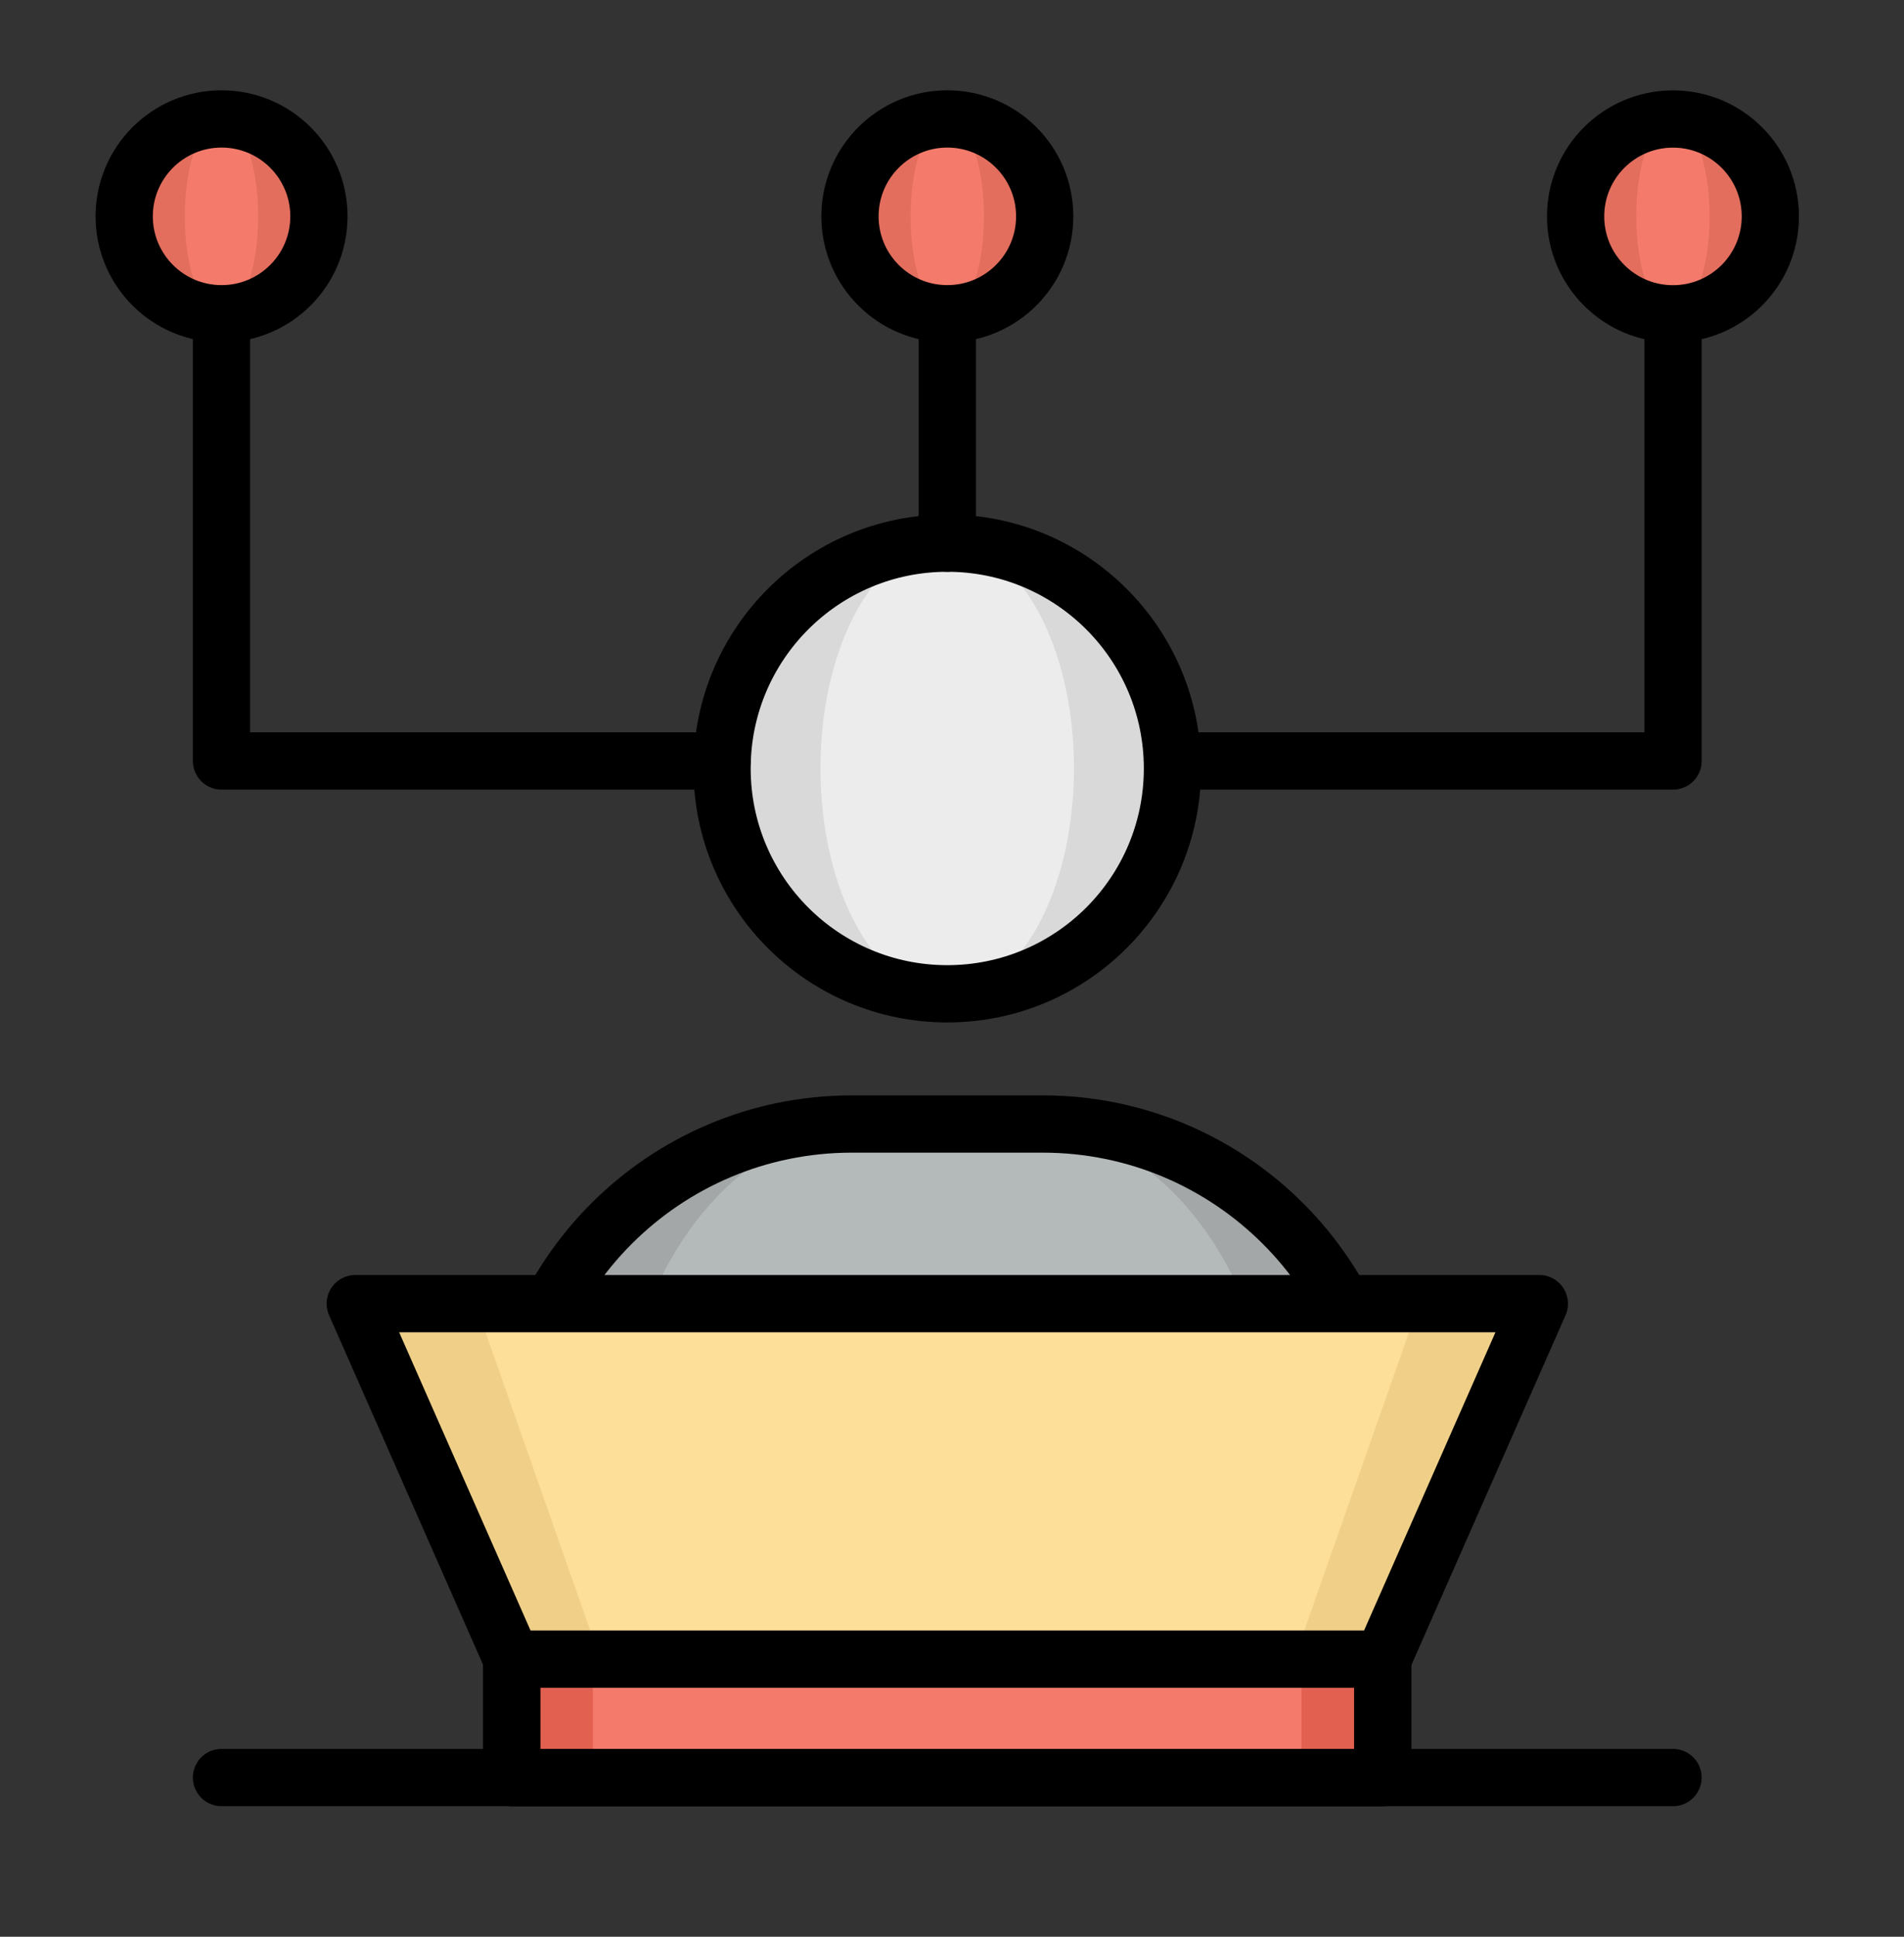
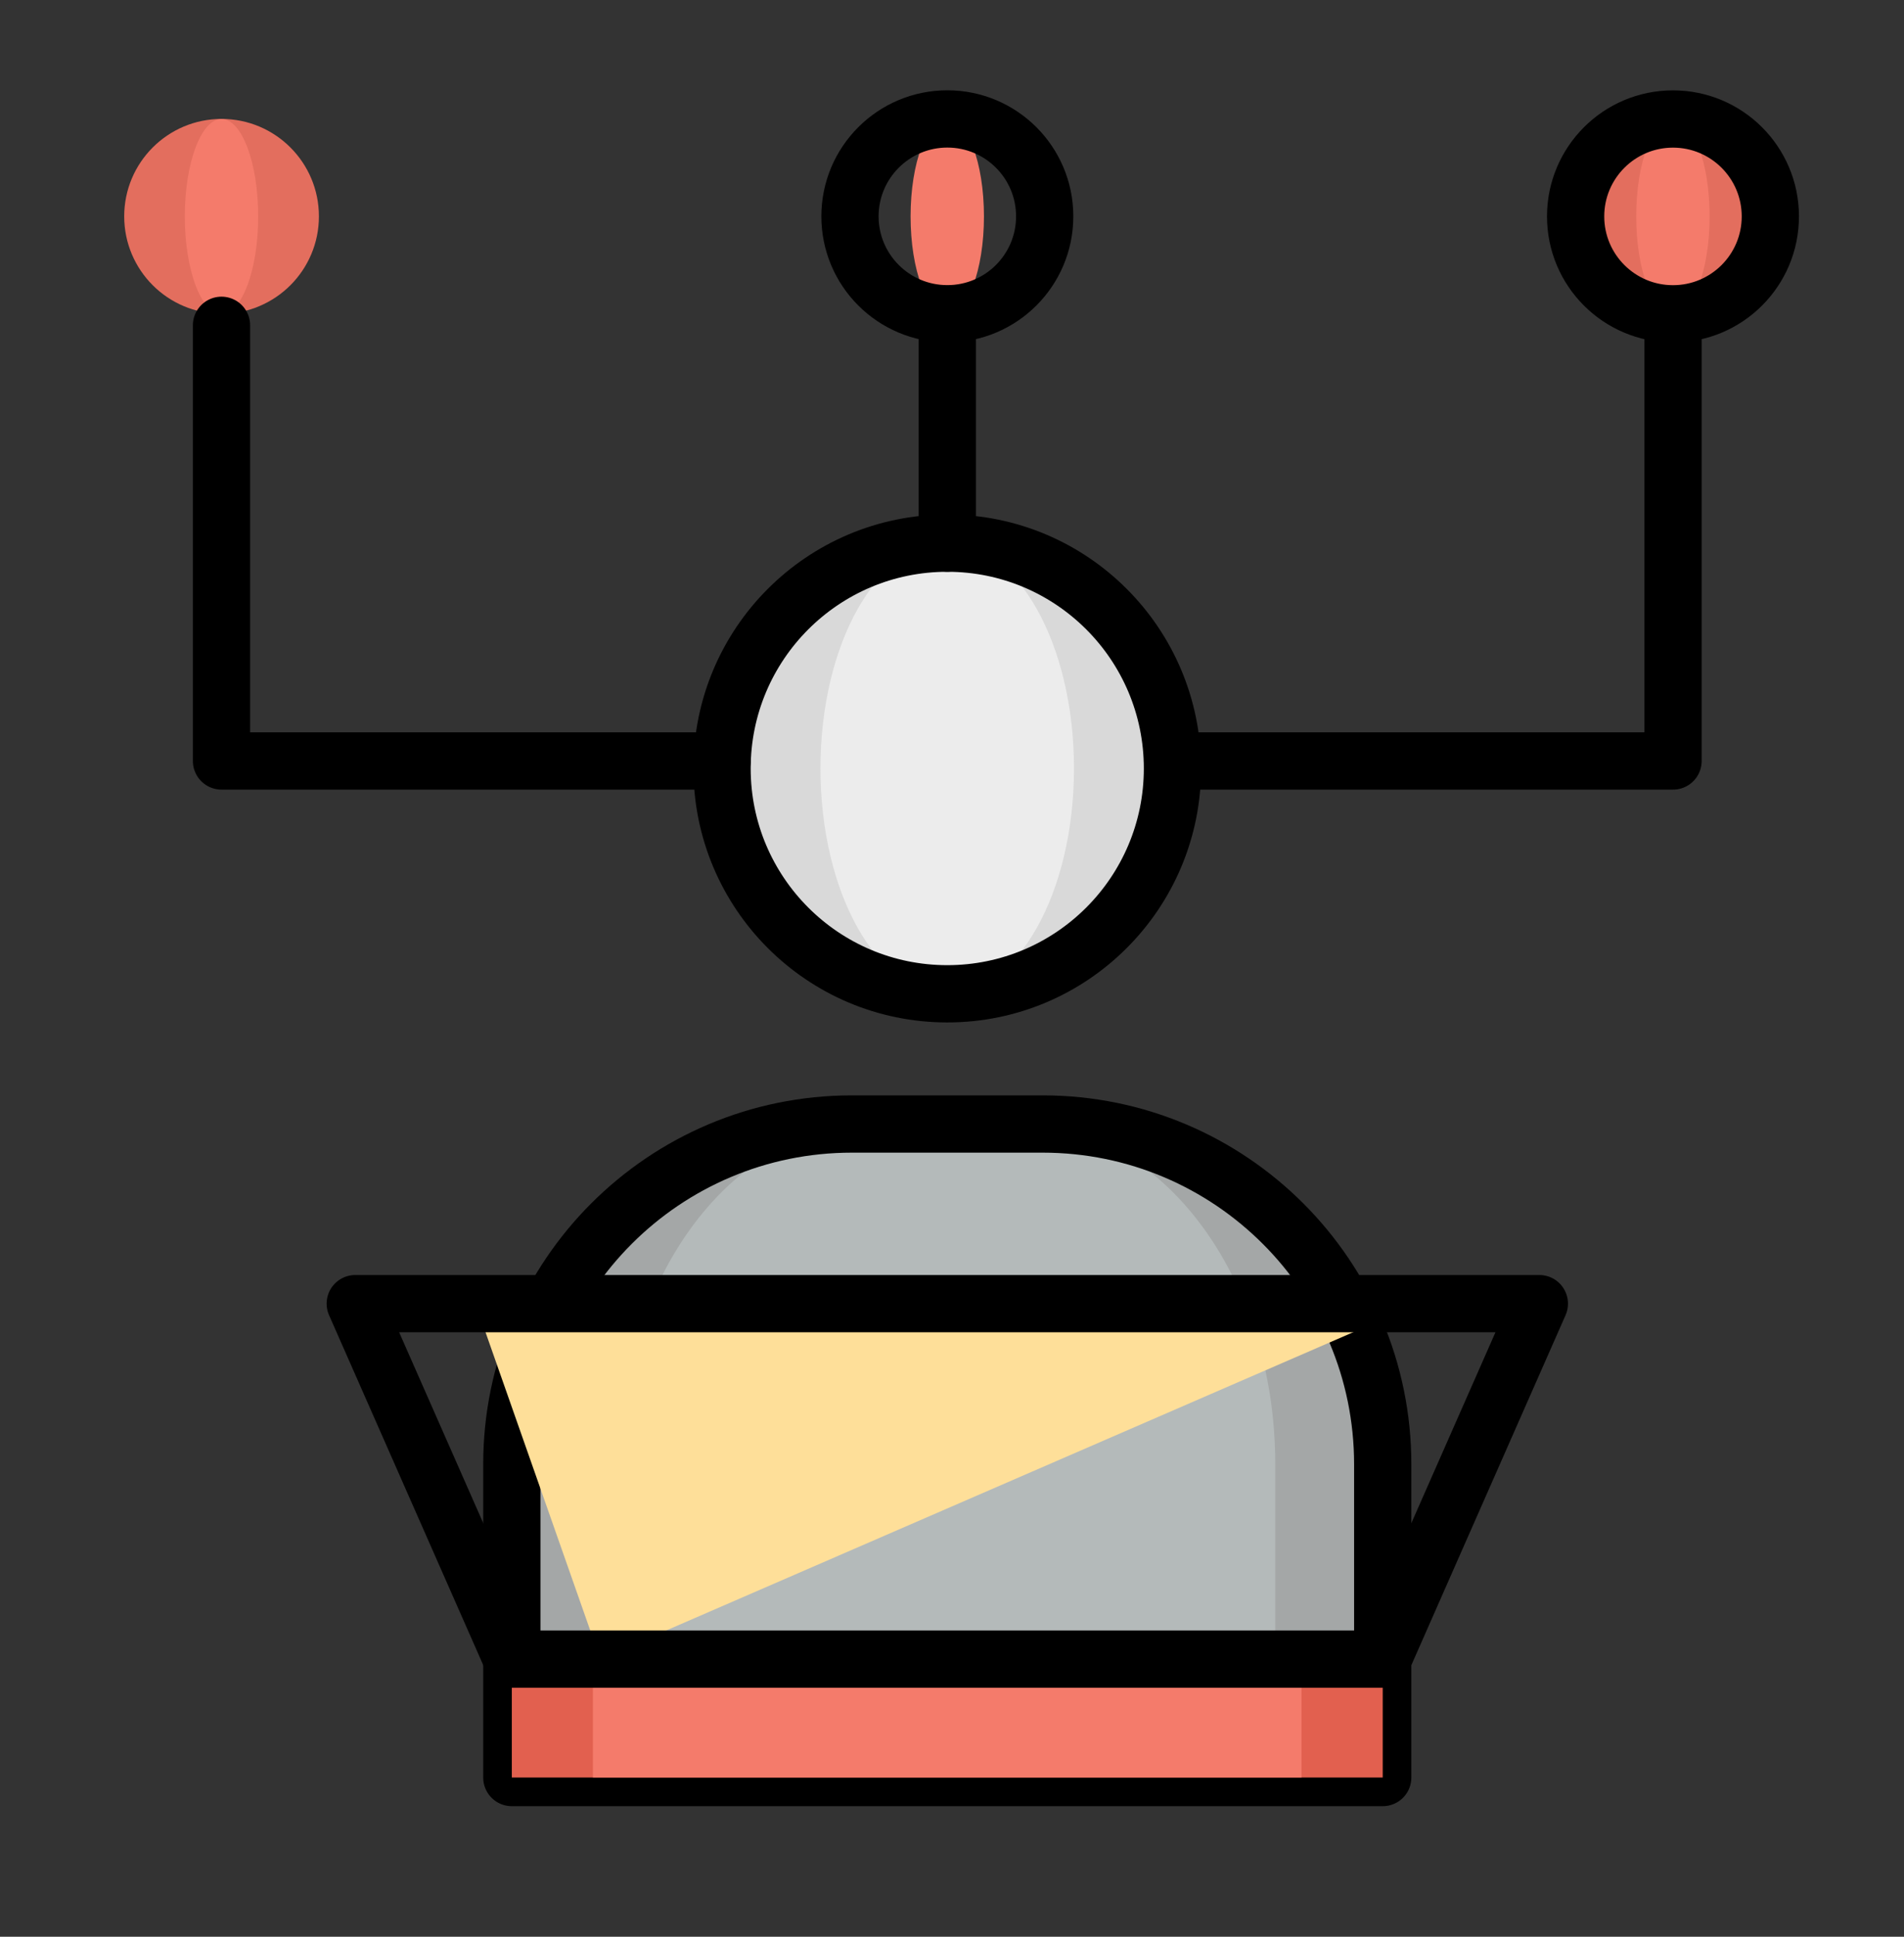
<svg xmlns="http://www.w3.org/2000/svg" width="60" height="61" viewBox="0 0 60 61" fill="none">
  <rect x="0" y="0" width="60" height="61" fill="#333333" stroke="none" />
  <path d="M6.982 9.882C8.677 9.882 10.05 8.509 10.05 6.814C10.05 5.12 8.677 3.746 6.982 3.746C5.288 3.746 3.914 5.12 3.914 6.814C3.914 8.509 5.288 9.882 6.982 9.882Z" fill="#E36E5E" />
-   <path d="M29.853 9.882C31.548 9.882 32.921 8.509 32.921 6.814C32.921 5.12 31.548 3.746 29.853 3.746C28.159 3.746 26.785 5.12 26.785 6.814C26.785 8.509 28.159 9.882 29.853 9.882Z" fill="#E36E5E" />
  <path d="M52.72 9.884C54.415 9.884 55.788 8.511 55.788 6.816C55.788 5.122 54.415 3.748 52.72 3.748C51.026 3.748 49.652 5.122 49.652 6.816C49.652 8.511 51.026 9.884 52.72 9.884Z" fill="#E36E5E" />
  <path d="M6.98 9.884C7.618 9.884 8.136 8.511 8.136 6.816C8.136 5.122 7.618 3.748 6.98 3.748C6.342 3.748 5.824 5.122 5.824 6.816C5.824 8.511 6.342 9.884 6.98 9.884Z" fill="#F47B6B" />
  <path d="M29.851 9.884C30.489 9.884 31.007 8.511 31.007 6.816C31.007 5.122 30.489 3.748 29.851 3.748C29.213 3.748 28.695 5.122 28.695 6.816C28.695 8.511 29.213 9.884 29.851 9.884Z" fill="#F47B6B" />
  <path d="M52.718 9.882C53.356 9.882 53.874 8.509 53.874 6.814C53.874 5.12 53.356 3.746 52.718 3.746C52.08 3.746 51.562 5.12 51.562 6.814C51.562 8.509 52.08 9.882 52.718 9.882Z" fill="#F47B6B" />
-   <path d="M6.982 9.882C8.677 9.882 10.05 8.509 10.05 6.814C10.05 5.12 8.677 3.746 6.982 3.746C5.288 3.746 3.914 5.12 3.914 6.814C3.914 8.509 5.288 9.882 6.982 9.882Z" stroke="black" stroke-width="1.804" stroke-miterlimit="2" stroke-linecap="round" stroke-linejoin="round" />
  <path d="M29.853 9.882C31.548 9.882 32.921 8.509 32.921 6.814C32.921 5.12 31.548 3.746 29.853 3.746C28.159 3.746 26.785 5.12 26.785 6.814C26.785 8.509 28.159 9.882 29.853 9.882Z" stroke="black" stroke-width="1.804" stroke-miterlimit="2" stroke-linecap="round" stroke-linejoin="round" />
  <path d="M52.72 9.884C54.415 9.884 55.788 8.511 55.788 6.816C55.788 5.122 54.415 3.748 52.72 3.748C51.026 3.748 49.652 5.122 49.652 6.816C49.652 8.511 51.026 9.884 52.72 9.884Z" stroke="black" stroke-width="1.804" stroke-miterlimit="2" stroke-linecap="round" stroke-linejoin="round" />
  <path fill-rule="evenodd" clip-rule="evenodd" d="M43.573 46.12C43.573 40.201 38.774 35.402 32.855 35.402C30.881 35.402 28.82 35.402 26.846 35.402C20.927 35.402 16.129 40.201 16.129 46.12V55.986H43.573V46.12Z" fill="#A4A7A7" />
  <path fill-rule="evenodd" clip-rule="evenodd" d="M40.187 46.12C40.187 40.201 36.572 35.402 32.113 35.402C30.626 35.402 29.073 35.402 27.586 35.402C23.127 35.402 19.512 40.201 19.512 46.12V55.986H40.187V46.12Z" fill="#B4BABA" />
  <path fill-rule="evenodd" clip-rule="evenodd" d="M43.573 46.12C43.573 40.201 38.774 35.402 32.855 35.402C30.881 35.402 28.82 35.402 26.846 35.402C20.927 35.402 16.129 40.201 16.129 46.12V55.986H43.573V46.12Z" stroke="black" stroke-width="1.804" stroke-miterlimit="2" stroke-linecap="round" stroke-linejoin="round" />
  <path d="M29.851 31.299C33.77 31.299 36.947 28.121 36.947 24.202C36.947 20.283 33.77 17.105 29.851 17.105C25.931 17.105 22.754 20.283 22.754 24.202C22.754 28.121 25.931 31.299 29.851 31.299Z" fill="#D9D9D9" />
  <path d="M29.85 31.299C32.056 31.299 33.844 28.121 33.844 24.202C33.844 20.283 32.056 17.105 29.85 17.105C27.644 17.105 25.855 20.283 25.855 24.202C25.855 28.121 27.644 31.299 29.85 31.299Z" fill="#ECECEC" />
  <path d="M29.851 31.301C33.77 31.301 36.947 28.123 36.947 24.204C36.947 20.285 33.77 17.107 29.851 17.107C25.931 17.107 22.754 20.285 22.754 24.204C22.754 28.123 25.931 31.301 29.851 31.301Z" stroke="black" stroke-width="1.804" stroke-miterlimit="2" stroke-linecap="round" stroke-linejoin="round" />
  <path d="M22.754 23.968H6.98V10.246" stroke="black" stroke-width="1.804" stroke-miterlimit="2" stroke-linecap="round" stroke-linejoin="round" />
  <path d="M36.949 23.968H52.722V10.246" stroke="black" stroke-width="1.804" stroke-miterlimit="2" stroke-linecap="round" stroke-linejoin="round" />
  <path d="M29.852 17.107V10.246" stroke="black" stroke-width="1.804" stroke-miterlimit="2" stroke-linecap="round" stroke-linejoin="round" />
-   <path d="M6.98 55.986H52.721" stroke="black" stroke-width="1.804" stroke-miterlimit="2" stroke-linecap="round" stroke-linejoin="round" />
  <path fill-rule="evenodd" clip-rule="evenodd" d="M16.129 52.254H43.573V55.985H16.129V52.254Z" fill="#E2604F" />
  <path fill-rule="evenodd" clip-rule="evenodd" d="M18.684 52.254H41.014V55.985H18.684V52.254Z" fill="#F47B6B" />
-   <path fill-rule="evenodd" clip-rule="evenodd" d="M16.129 52.254H43.573V55.985H16.129V52.254Z" stroke="black" stroke-width="1.804" stroke-miterlimit="2" stroke-linecap="round" stroke-linejoin="round" />
-   <path fill-rule="evenodd" clip-rule="evenodd" d="M48.509 41.06H11.195L16.13 52.255H43.574L48.509 41.06Z" fill="#F0D089" />
-   <path fill-rule="evenodd" clip-rule="evenodd" d="M44.717 41.06H14.984L18.917 52.255H40.785L44.717 41.06Z" fill="#FEDF99" />
+   <path fill-rule="evenodd" clip-rule="evenodd" d="M44.717 41.06H14.984L18.917 52.255L44.717 41.06Z" fill="#FEDF99" />
  <path fill-rule="evenodd" clip-rule="evenodd" d="M48.509 41.06H11.195L16.13 52.255H43.574L48.509 41.06Z" stroke="black" stroke-width="1.804" stroke-miterlimit="2" stroke-linecap="round" stroke-linejoin="round" />
</svg>